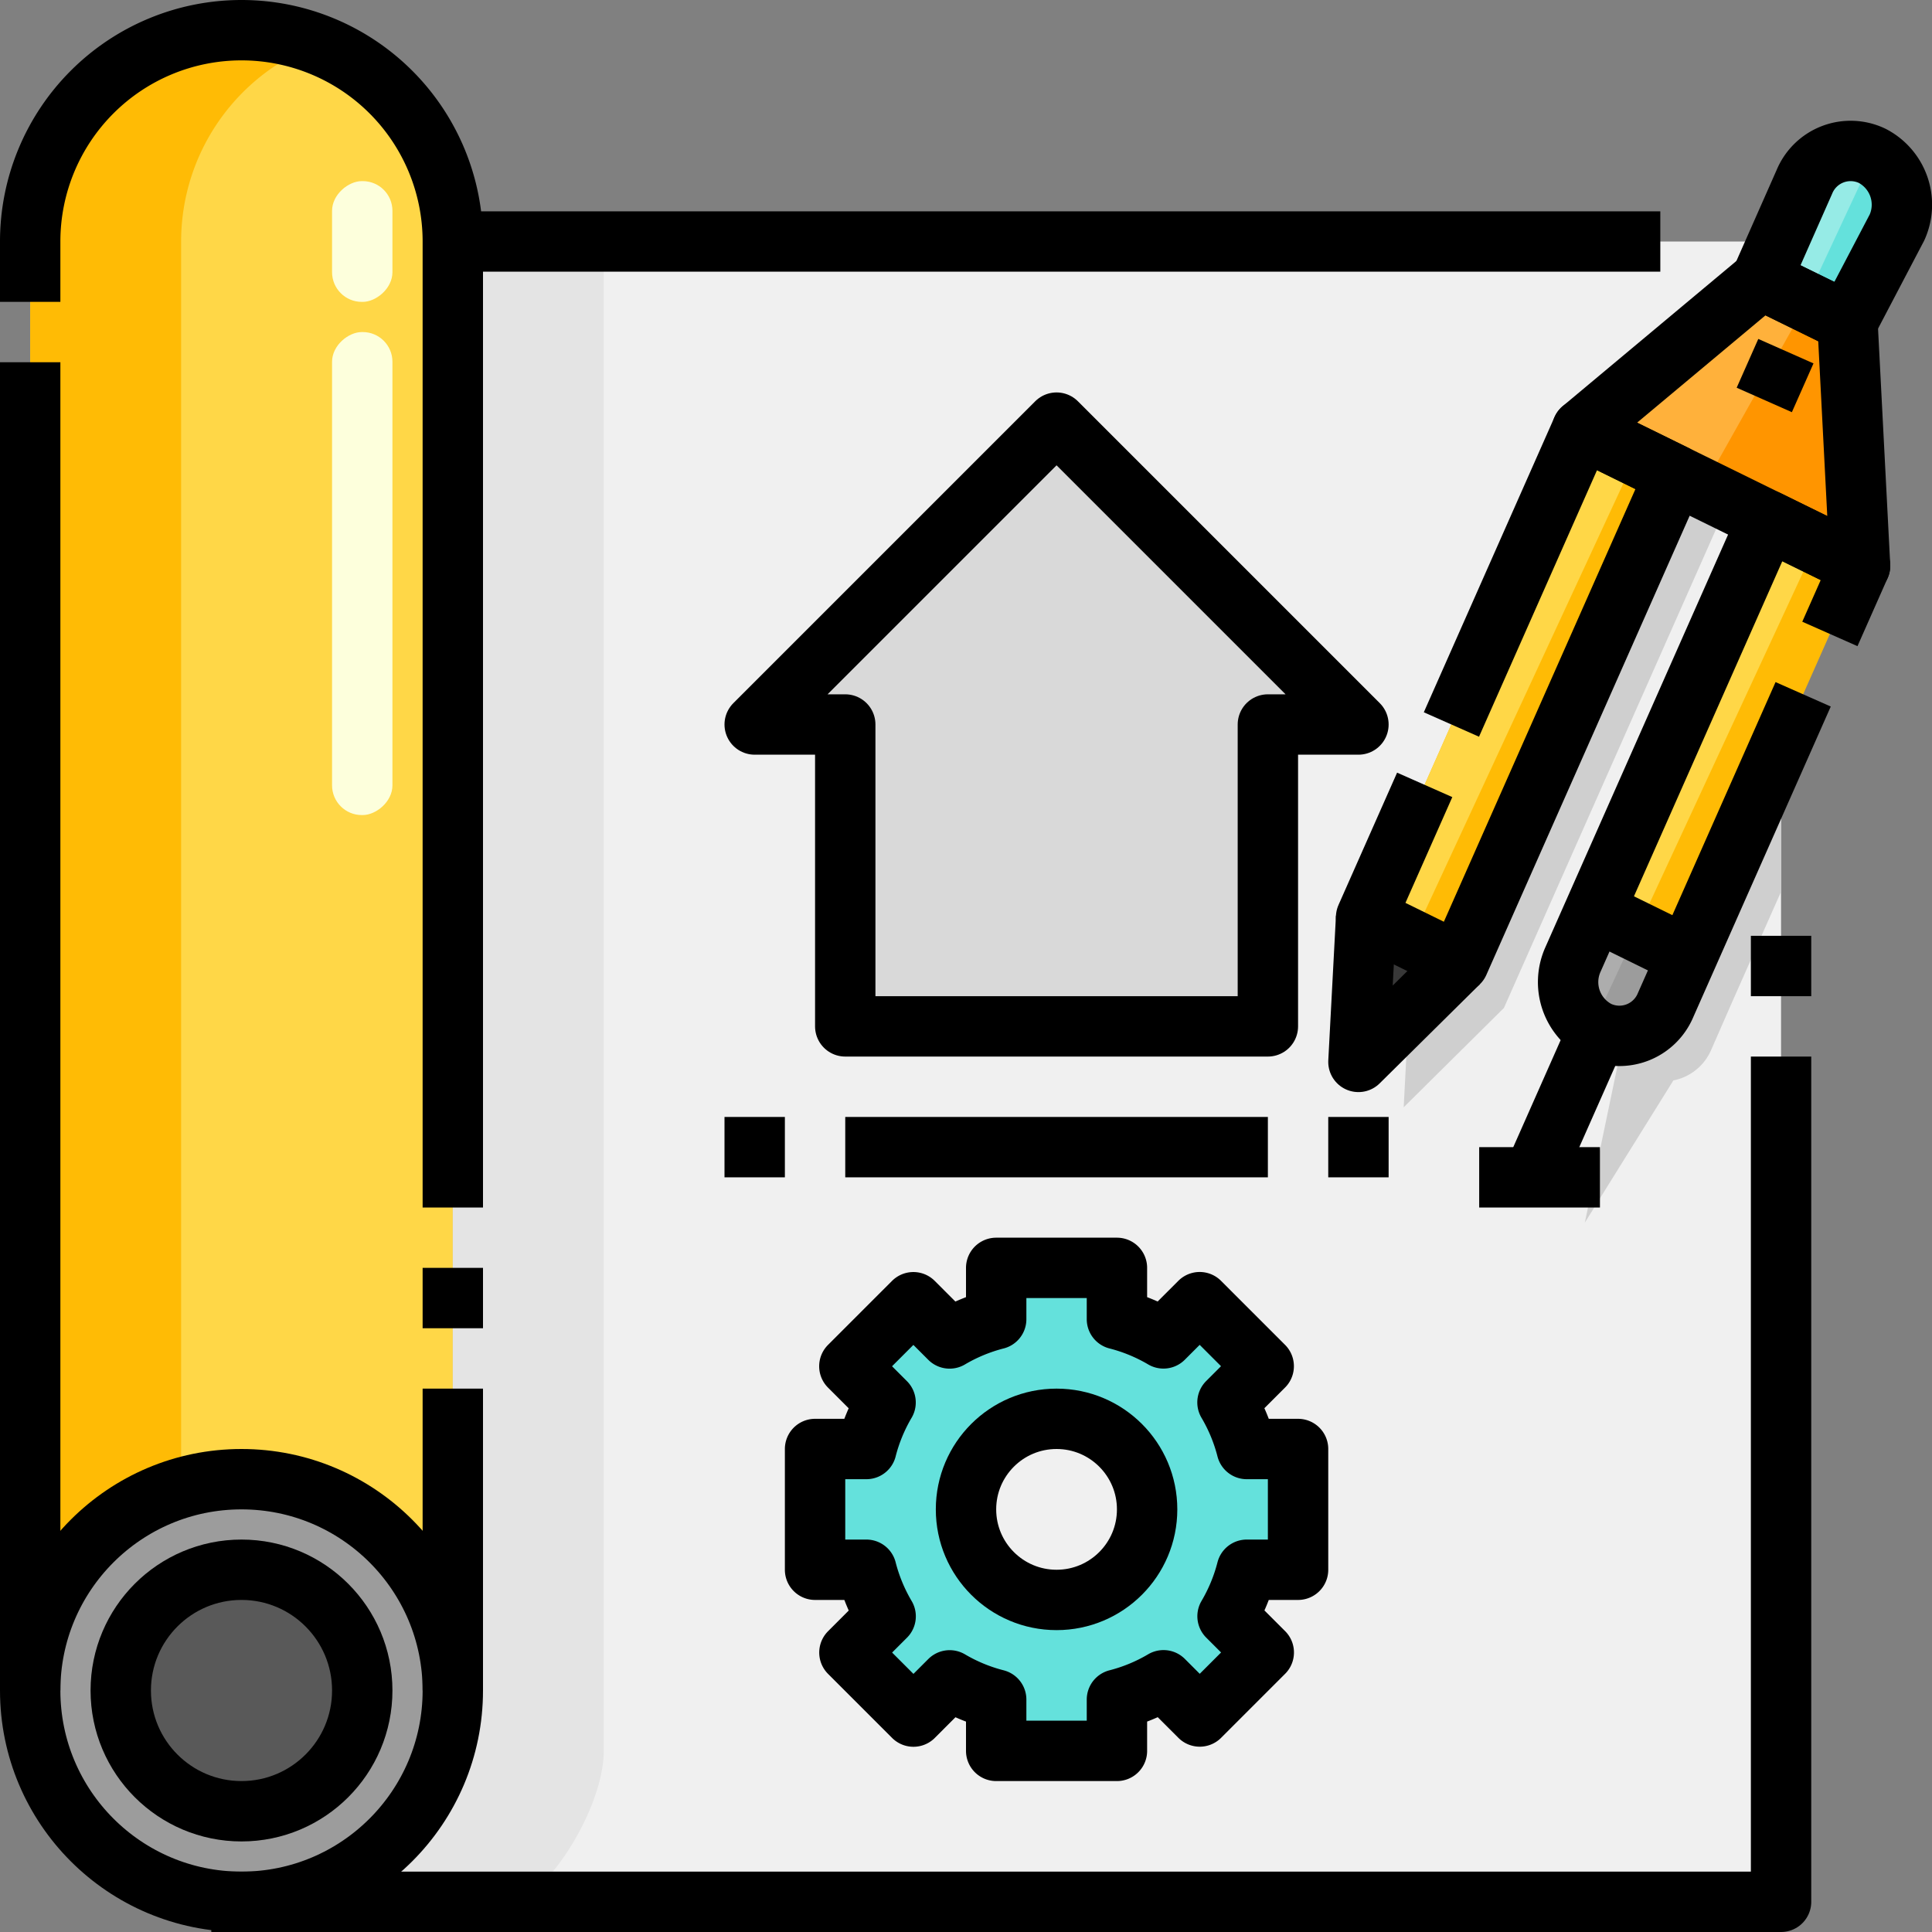
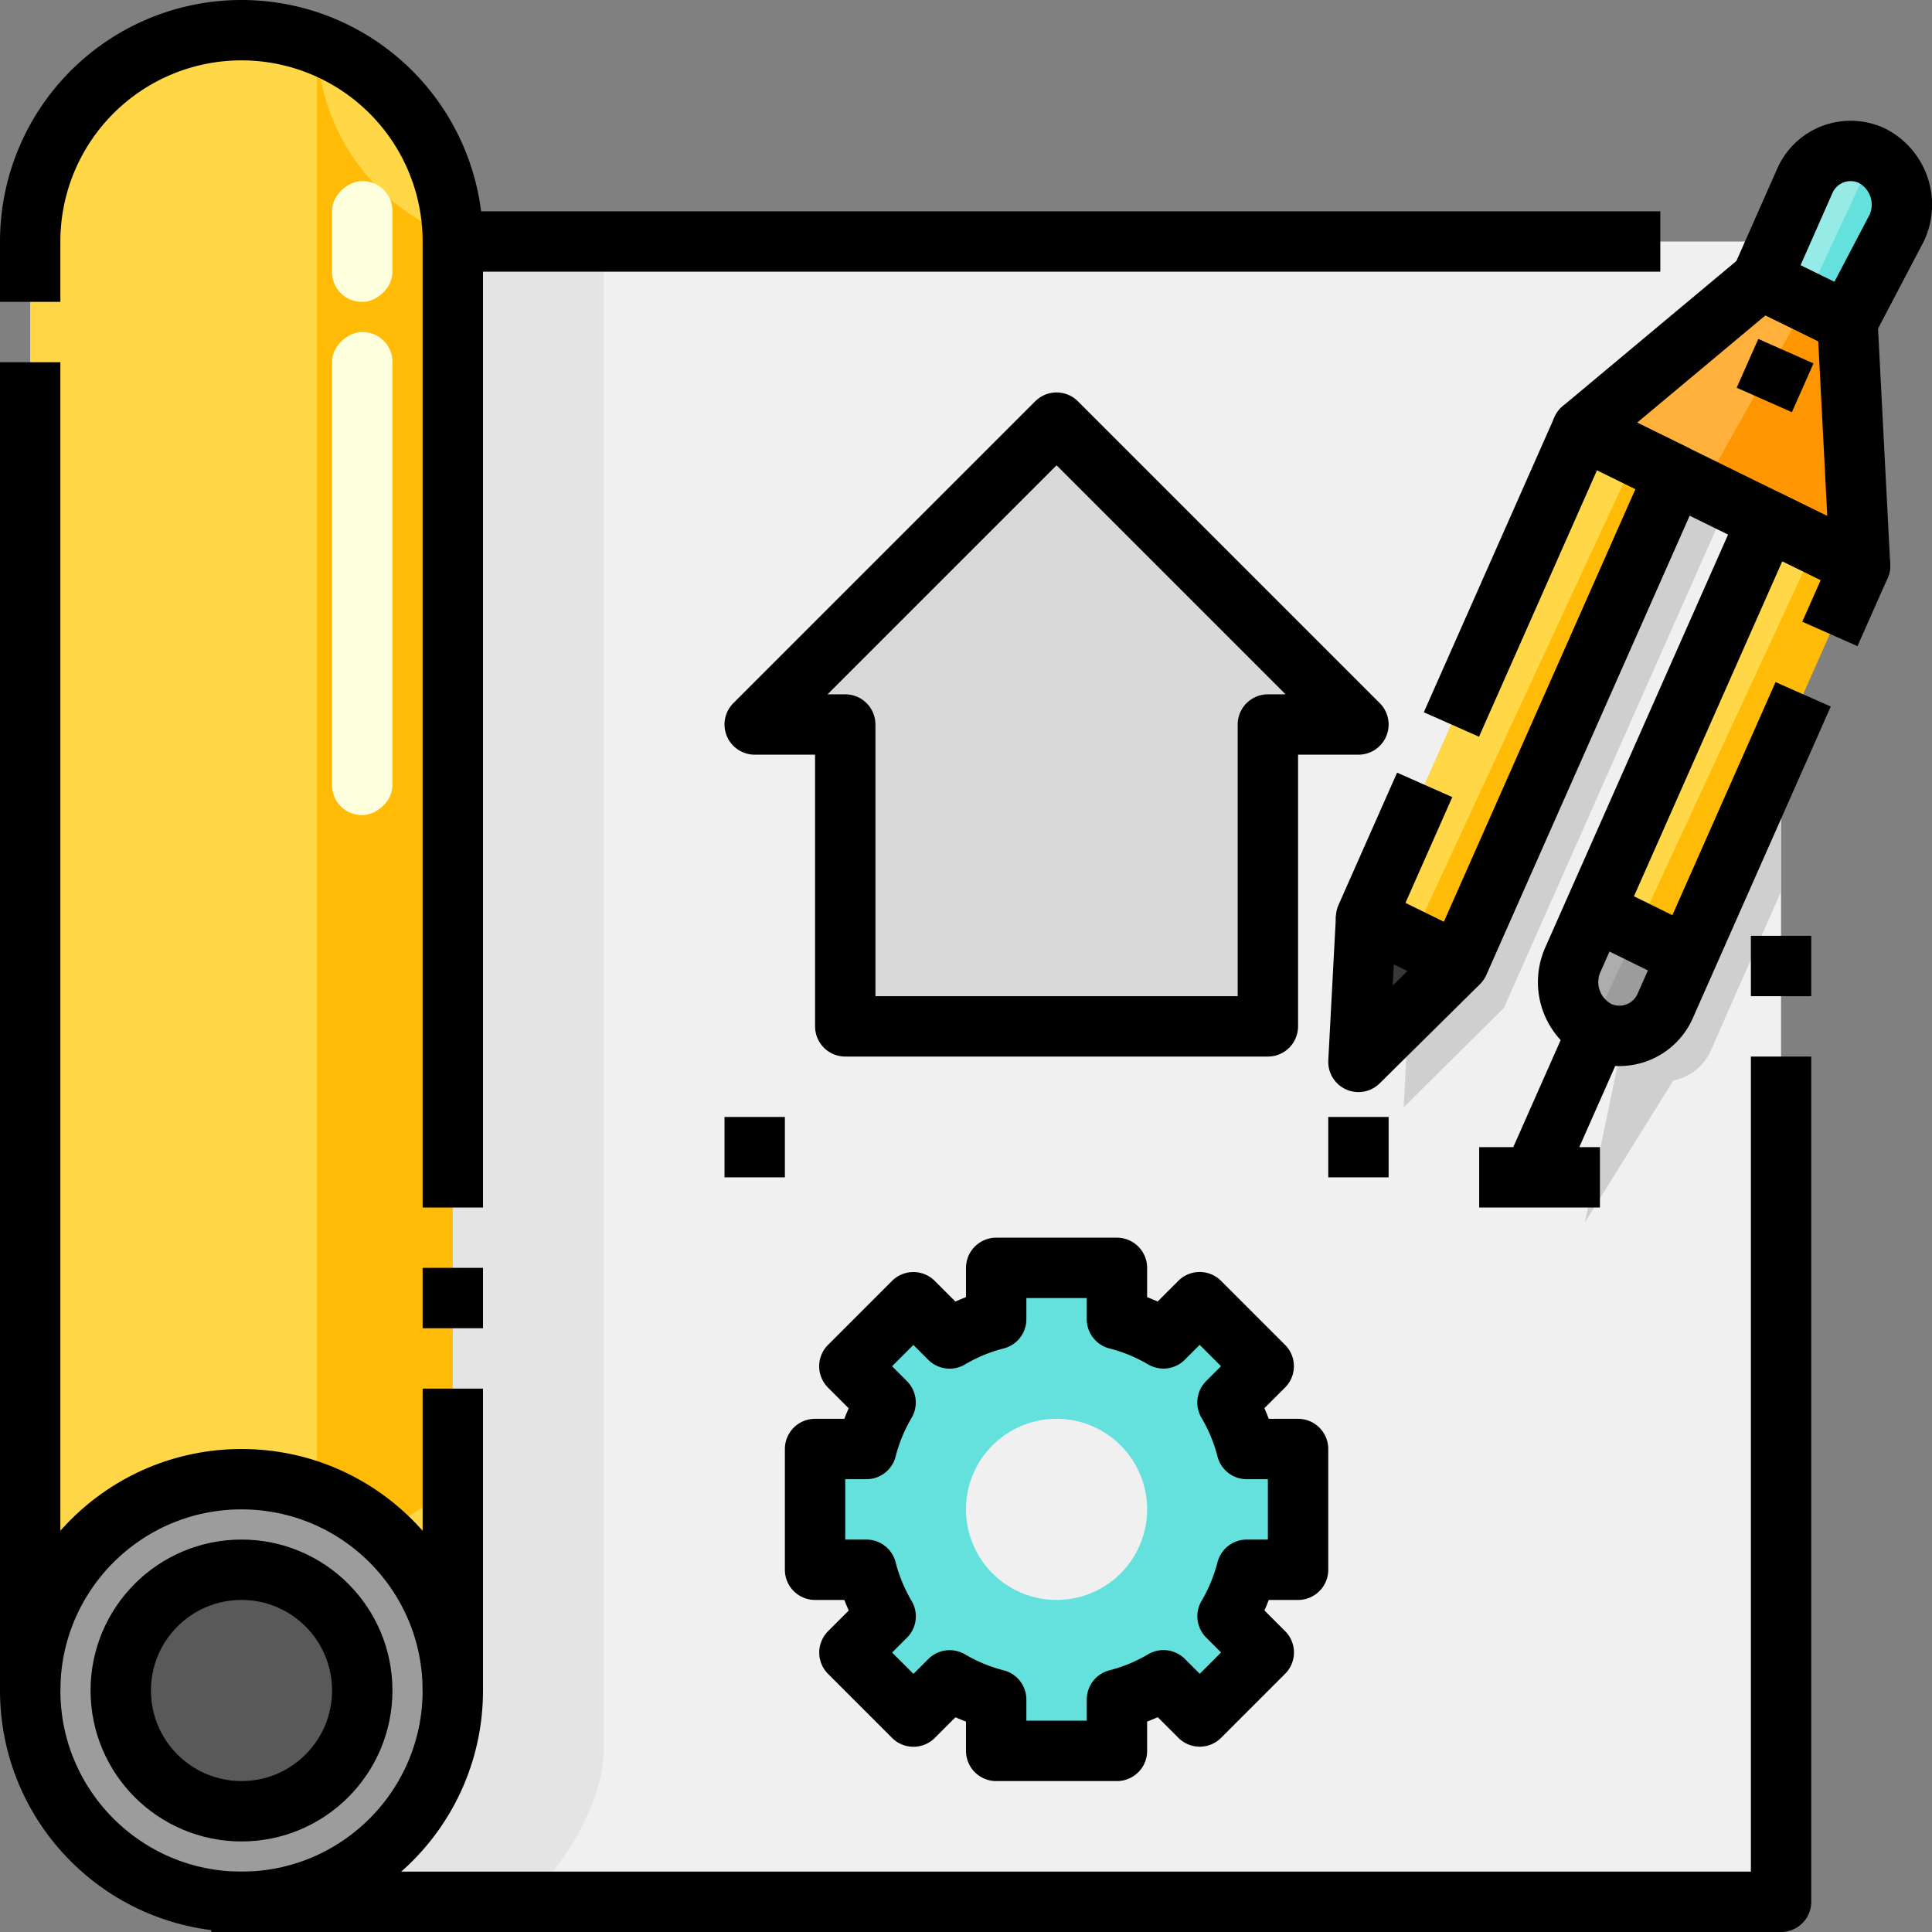
<svg xmlns="http://www.w3.org/2000/svg" viewBox="0 0 64 64">
  <rect x="0" y="0" width="64" height="64" fill="#808080" stroke="none" />
  <title>13-blueprint</title>
  <g id="_13-blueprint" data-name="13-blueprint">
    <path d="M15,8V56A7,7,0,0,0,1,56V8A7,7,0,0,1,15,8Z" style="fill:#ffd747" />
-     <path d="M10.5,1.467A6.988,6.988,0,0,0,1,8V56a6.994,6.994,0,0,1,5-6.707V8A6.99,6.99,0,0,1,10.5,1.467Z" style="fill:#ffbb05" />
+     <path d="M10.5,1.467V56a6.994,6.994,0,0,1,5-6.707V8A6.99,6.99,0,0,1,10.5,1.467Z" style="fill:#ffbb05" />
    <path d="M15,56a7,7,0,1,1-7-7A6.995,6.995,0,0,1,15,56Zm-3,0a4,4,0,1,0-4,4A4,4,0,0,0,12,56Z" style="fill:#9c9c9c" />
    <path d="M59,8V63H8a7,7,0,0,0,7-7V8Z" style="fill:#f0f0f0" />
    <path d="M40.659,46.46A5.51,5.51,0,0,1,41.3,48H43v4H41.3a5.51,5.51,0,0,1-.64,1.54l1.2,1.2-2.12,2.12-1.2-1.2A5.51,5.51,0,0,1,37,56.3V58H33V56.3a5.51,5.51,0,0,1-1.54-.64l-1.2,1.2-2.12-2.12,1.2-1.2A5.51,5.51,0,0,1,28.7,52H27V48h1.7a5.51,5.51,0,0,1,.64-1.54l-1.2-1.2,2.12-2.12,1.2,1.2A5.51,5.51,0,0,1,33,43.7V42h4v1.7a5.51,5.51,0,0,1,1.54.64l1.2-1.2,2.12,2.12ZM38,50a3,3,0,1,0-3,3A3,3,0,0,0,38,50Z" style="fill:#64e1dc" />
    <polygon points="44.999 24 41.999 24 41.999 34 27.999 34 27.999 24 24.999 24 34.999 14 44.999 24" style="fill:#d9d9d9" />
    <circle cx="8" cy="56" r="4" style="fill:#595959" />
    <path d="M62.019,5.17a1.814,1.814,0,0,1,.82,2.37L61.2,10.67l-2.86-1.41,1.43-3.23a1.641,1.641,0,0,1,2.25-.86Z" style="fill:#64e1dc" />
    <polygon points="61.199 10.67 61.619 18.74 58.549 17.23 55.479 15.73 52.409 14.22 58.339 9.26 61.199 10.67" style="fill:#ff9500" />
    <path d="M52.929,34.15a1.741,1.741,0,0,1-.763-.753L51,39h0l2.933-4.71A1.583,1.583,0,0,1,52.929,34.15Z" style="fill:#9c9c9c" />
    <polygon points="55.479 15.73 48.319 31.89 45.249 30.38 52.409 14.22 55.479 15.73" style="fill:#ffbb05" />
    <polygon points="48.319 31.89 44.999 35.18 45.249 30.38 48.319 31.89" style="fill:#383838" />
    <path d="M52.819,30.17l3.07,1.5-.71,1.62a1.659,1.659,0,0,1-2.25.86,1.821,1.821,0,0,1-.82-2.37Z" style="fill:#9c9c9c" />
    <polygon points="61.619 18.74 55.889 31.67 52.819 30.17 58.549 17.23 61.619 18.74" style="fill:#ffbb05" />
    <path d="M62.019,5.17a1.641,1.641,0,0,0-2.25.86l-1.43,3.23,1.467.724,2.239-4.8C62.036,5.182,62.028,5.175,62.019,5.17Z" style="fill:#96ebe6" />
    <polygon points="58.339 9.26 52.409 14.22 55.479 15.73 56.398 16.179 59.866 10.013 58.339 9.26" style="fill:#ffb13b" />
    <polygon points="54.199 15.1 52.409 14.22 45.249 30.38 46.767 31.127 54.199 15.1" style="fill:#ffd747" />
    <path d="M52.819,30.17l-.71,1.61a1.823,1.823,0,0,0,.63,2.25l1.474-3.179Z" style="fill:#adadad" />
    <polygon points="60.162 18.023 58.549 17.23 52.819 30.17 54.213 30.851 60.162 18.023" style="fill:#ffd747" />
    <path d="M20,8H15V56a7,7,0,0,1-7,7h8.9C18,63,20,59.961,20,58Z" style="fill:#e4e4e4" />
    <rect x="4" y="18" width="16" height="2" rx="0.984" ry="0.984" transform="translate(-7 31) rotate(-90)" style="fill:#fdffdc" />
    <rect x="10" y="7" width="4" height="2" rx="0.984" ry="0.984" transform="translate(4 20) rotate(-90)" style="fill:#fdffdc" />
    <polygon points="58.27 17.861 58.549 17.23 55.479 15.73 48.319 31.89 46.663 33.531 46.499 36.68 49.819 33.39 56.979 17.23 58.27 17.861" style="fill:#cfcfcf" />
    <path d="M55.889,31.67l-.71,1.62a1.722,1.722,0,0,1-1.247,1h0l-.309.5c.016.036.025.075.043.11L52.5,40.5l2.933-4.71h0a1.722,1.722,0,0,0,1.247-1l.71-1.62L59,29.537V24.652Z" style="fill:#cfcfcf" />
    <path d="M60.617,21l1-2.258-3.069-1.507-6.44,14.546a1.824,1.824,0,0,0,.819,2.37h0a1.658,1.658,0,0,0,2.25-.862L59.732,23" style="fill:none;stroke:#000;stroke-linejoin:round;stroke-width:2px" />
    <polyline points="47.195 26 45.254 30.383 48.323 31.89 55.479 15.728 52.41 14.22 48.08 24" style="fill:none;stroke:#000;stroke-linejoin:round;stroke-width:2px" />
    <polyline points="48.323 31.89 45 35.177 45.254 30.383" style="fill:none;stroke:#000;stroke-linejoin:round;stroke-width:2px" />
    <line x1="52.927" y1="34.151" x2="50.78" y2="39" style="fill:none;stroke:#000;stroke-linejoin:round;stroke-width:2px" />
    <line x1="55.892" y1="31.672" x2="52.823" y2="30.165" style="fill:none;stroke:#000;stroke-linejoin:round;stroke-width:2px" />
    <polygon points="52.41 14.22 61.617 18.742 61.2 10.667 58.341 9.263 52.41 14.22" style="fill:none;stroke:#000;stroke-linejoin:round;stroke-width:2px" />
    <line x1="59.16" y1="11.633" x2="58.444" y2="13.249" style="fill:none;stroke:#000;stroke-linejoin:round;stroke-width:2px" />
    <path d="M58.341,9.263l2.859,1.4,1.641-3.13a1.824,1.824,0,0,0-.819-2.369h0a1.657,1.657,0,0,0-2.25.862Z" style="fill:none;stroke:#000;stroke-linejoin:round;stroke-width:2px" />
    <circle cx="8" cy="56" r="7" style="fill:none;stroke:#000;stroke-linejoin:round;stroke-width:2px" />
    <line x1="15" y1="46" x2="15" y2="56" style="fill:none;stroke:#000;stroke-linejoin:round;stroke-width:2px" />
    <line x1="15" y1="42" x2="15" y2="44" style="fill:none;stroke:#000;stroke-linejoin:round;stroke-width:2px" />
    <path d="M1,10V8A7,7,0,0,1,15,8V40" style="fill:none;stroke:#000;stroke-linejoin:round;stroke-width:2px" />
    <line x1="1" y1="56" x2="1" y2="12" style="fill:none;stroke:#000;stroke-linejoin:round;stroke-width:2px" />
    <circle cx="8" cy="56" r="4" style="fill:none;stroke:#000;stroke-linejoin:round;stroke-width:2px" />
    <polyline points="59 35 59 63 7 63" style="fill:none;stroke:#000;stroke-linejoin:round;stroke-width:2px" />
    <line x1="59" y1="31" x2="59" y2="33" style="fill:none;stroke:#000;stroke-linejoin:round;stroke-width:2px" />
    <line x1="15" y1="8" x2="55" y2="8" style="fill:none;stroke:#000;stroke-linejoin:round;stroke-width:2px" />
    <path d="M43,52V48H41.3a5.938,5.938,0,0,0-.638-1.543l1.2-1.2-2.121-2.121-1.2,1.2A5.938,5.938,0,0,0,37,43.7V42H33v1.7a5.938,5.938,0,0,0-1.543.638l-1.2-1.2-2.121,2.121,1.2,1.2A5.938,5.938,0,0,0,28.7,48H27v4h1.7a5.938,5.938,0,0,0,.638,1.543l-1.2,1.2,2.121,2.121,1.2-1.2A5.906,5.906,0,0,0,33,56.3V58h4V56.3a5.906,5.906,0,0,0,1.543-.639l1.2,1.2,2.121-2.121-1.2-1.2A5.938,5.938,0,0,0,41.3,52Z" style="fill:none;stroke:#000;stroke-linejoin:round;stroke-width:2px" />
-     <circle cx="35" cy="50" r="3" style="fill:none;stroke:#000;stroke-linejoin:round;stroke-width:2px" />
    <polygon points="35 14 25 24 28 24 28 34 42 34 42 24 45 24 35 14" style="fill:none;stroke:#000;stroke-linejoin:round;stroke-width:2px" />
-     <line x1="42" y1="38" x2="28" y2="38" style="fill:none;stroke:#000;stroke-linejoin:round;stroke-width:2px" />
    <line x1="26" y1="38" x2="24" y2="38" style="fill:none;stroke:#000;stroke-linejoin:round;stroke-width:2px" />
    <line x1="46" y1="38" x2="44" y2="38" style="fill:none;stroke:#000;stroke-linejoin:round;stroke-width:2px" />
    <line x1="49" y1="39" x2="53" y2="39" style="fill:none;stroke:#000;stroke-linejoin:round;stroke-width:2px" />
  </g>
</svg>